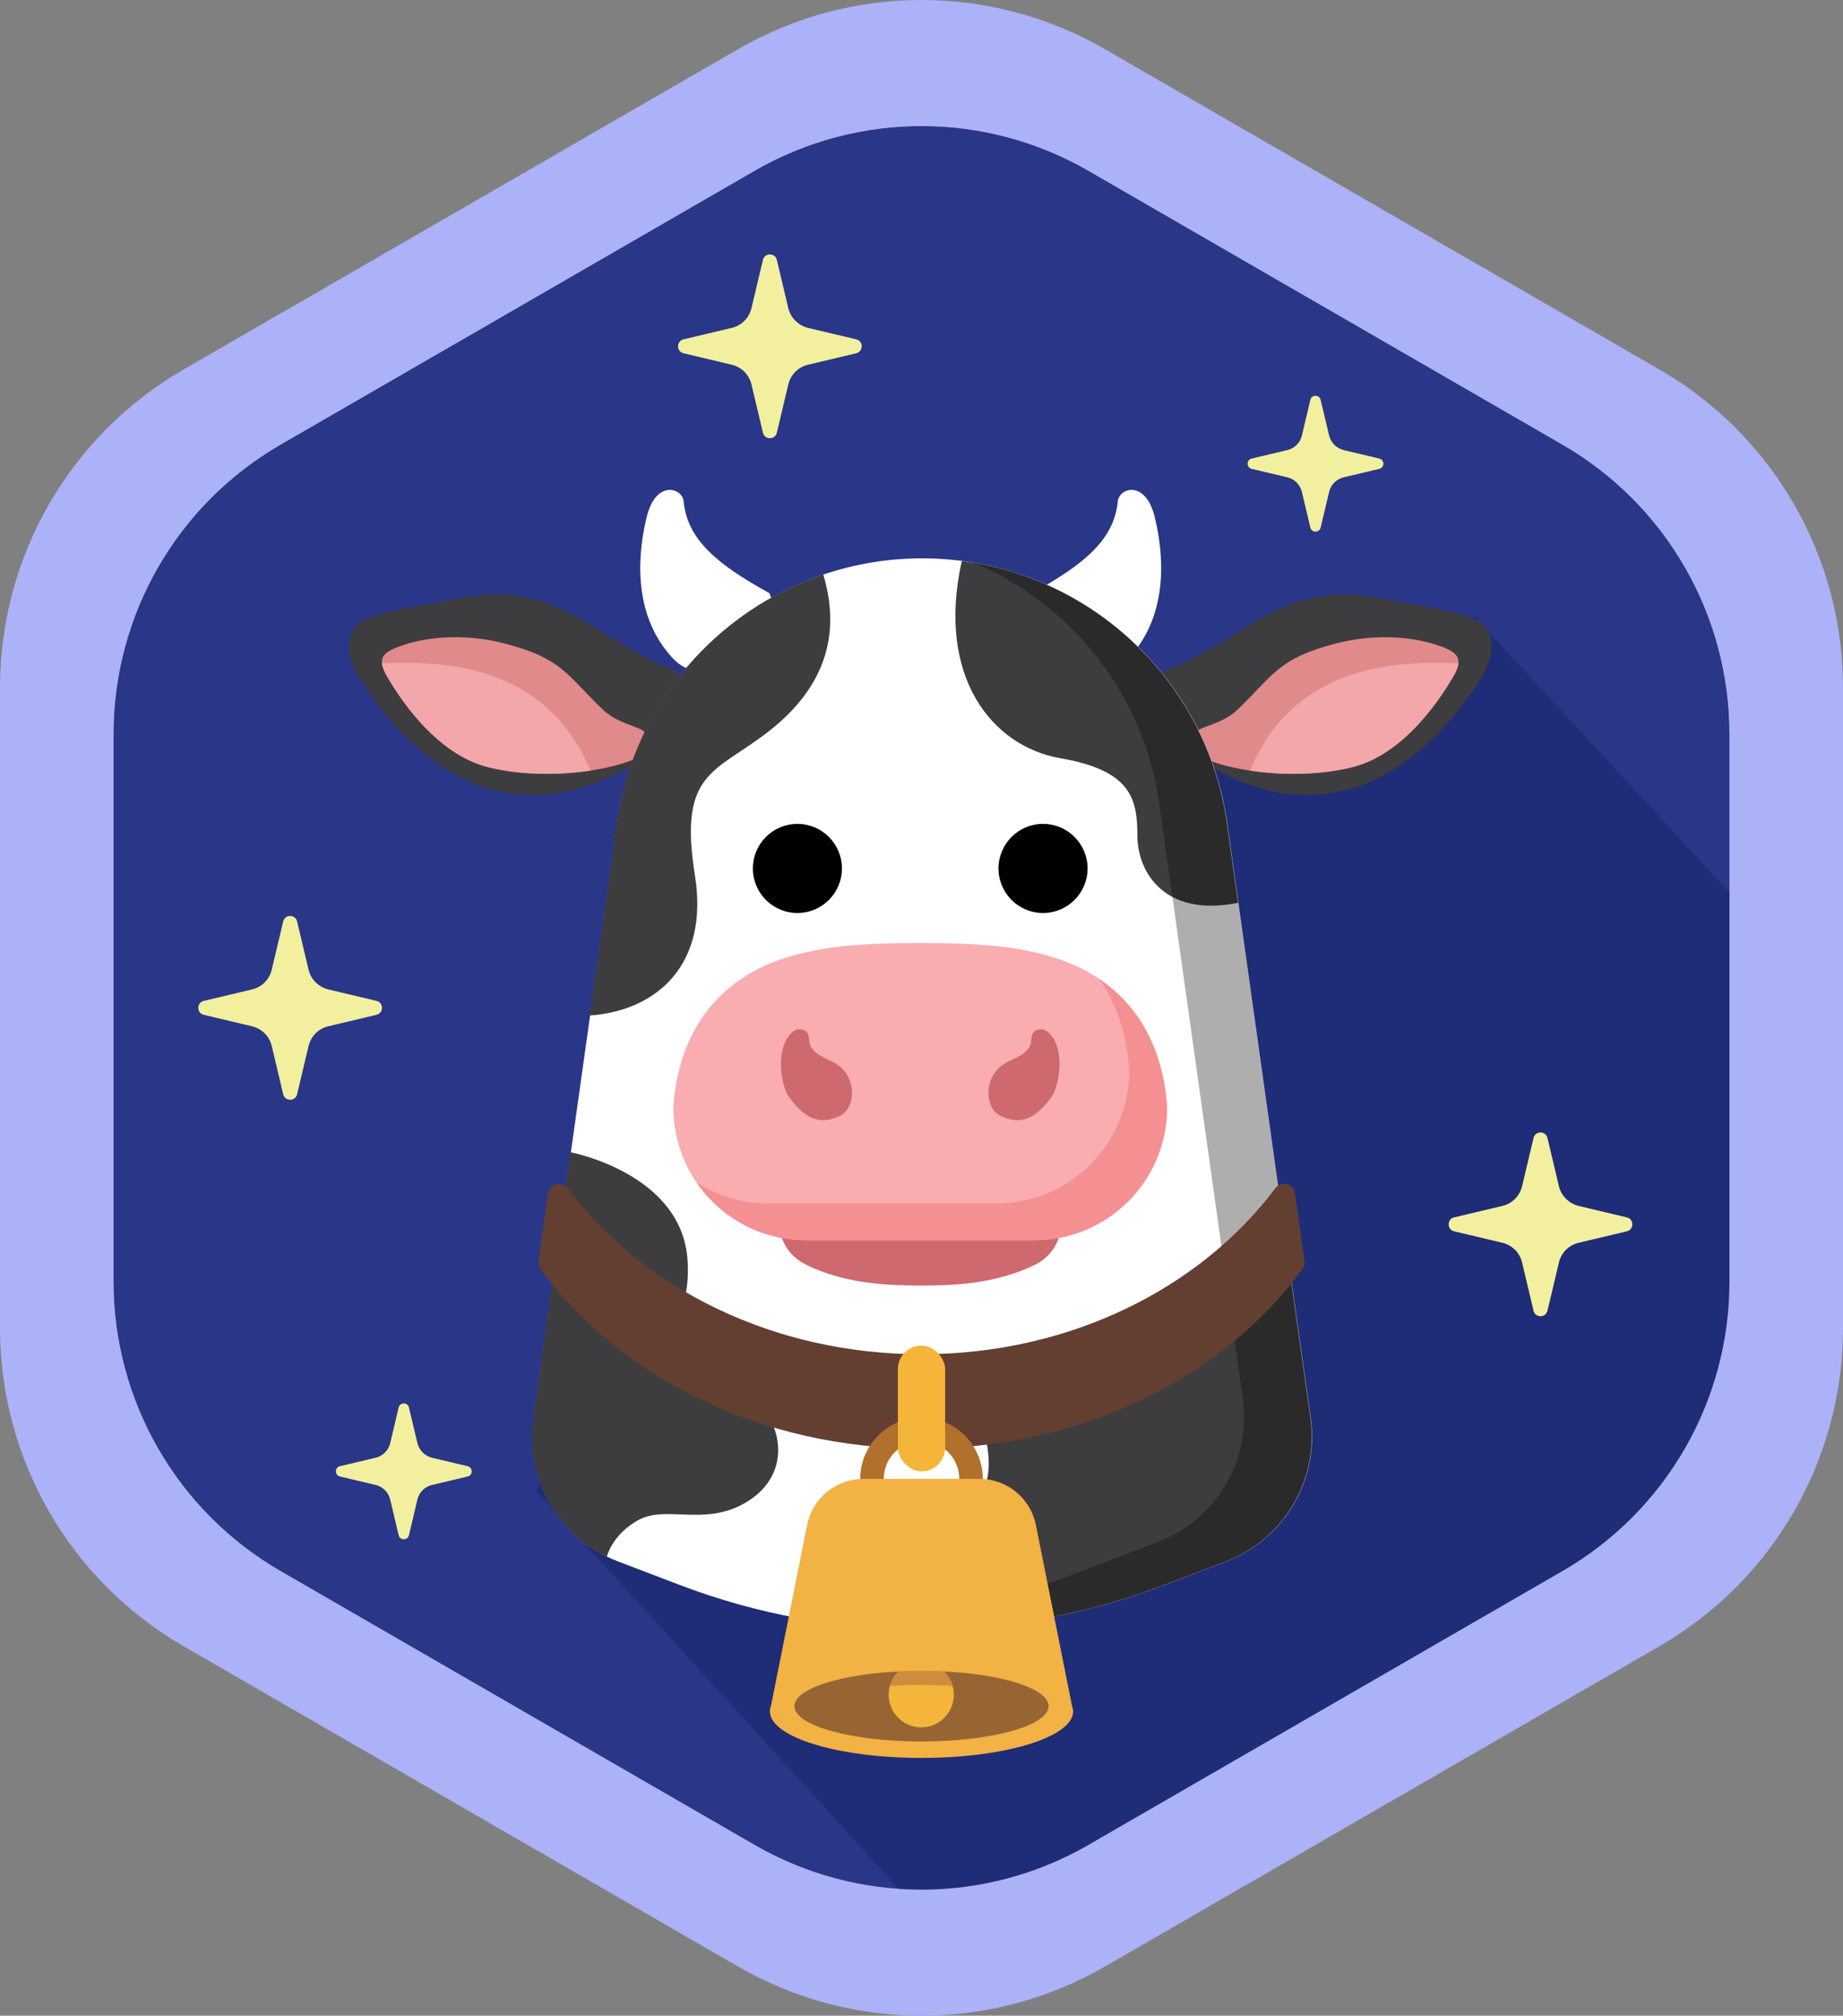
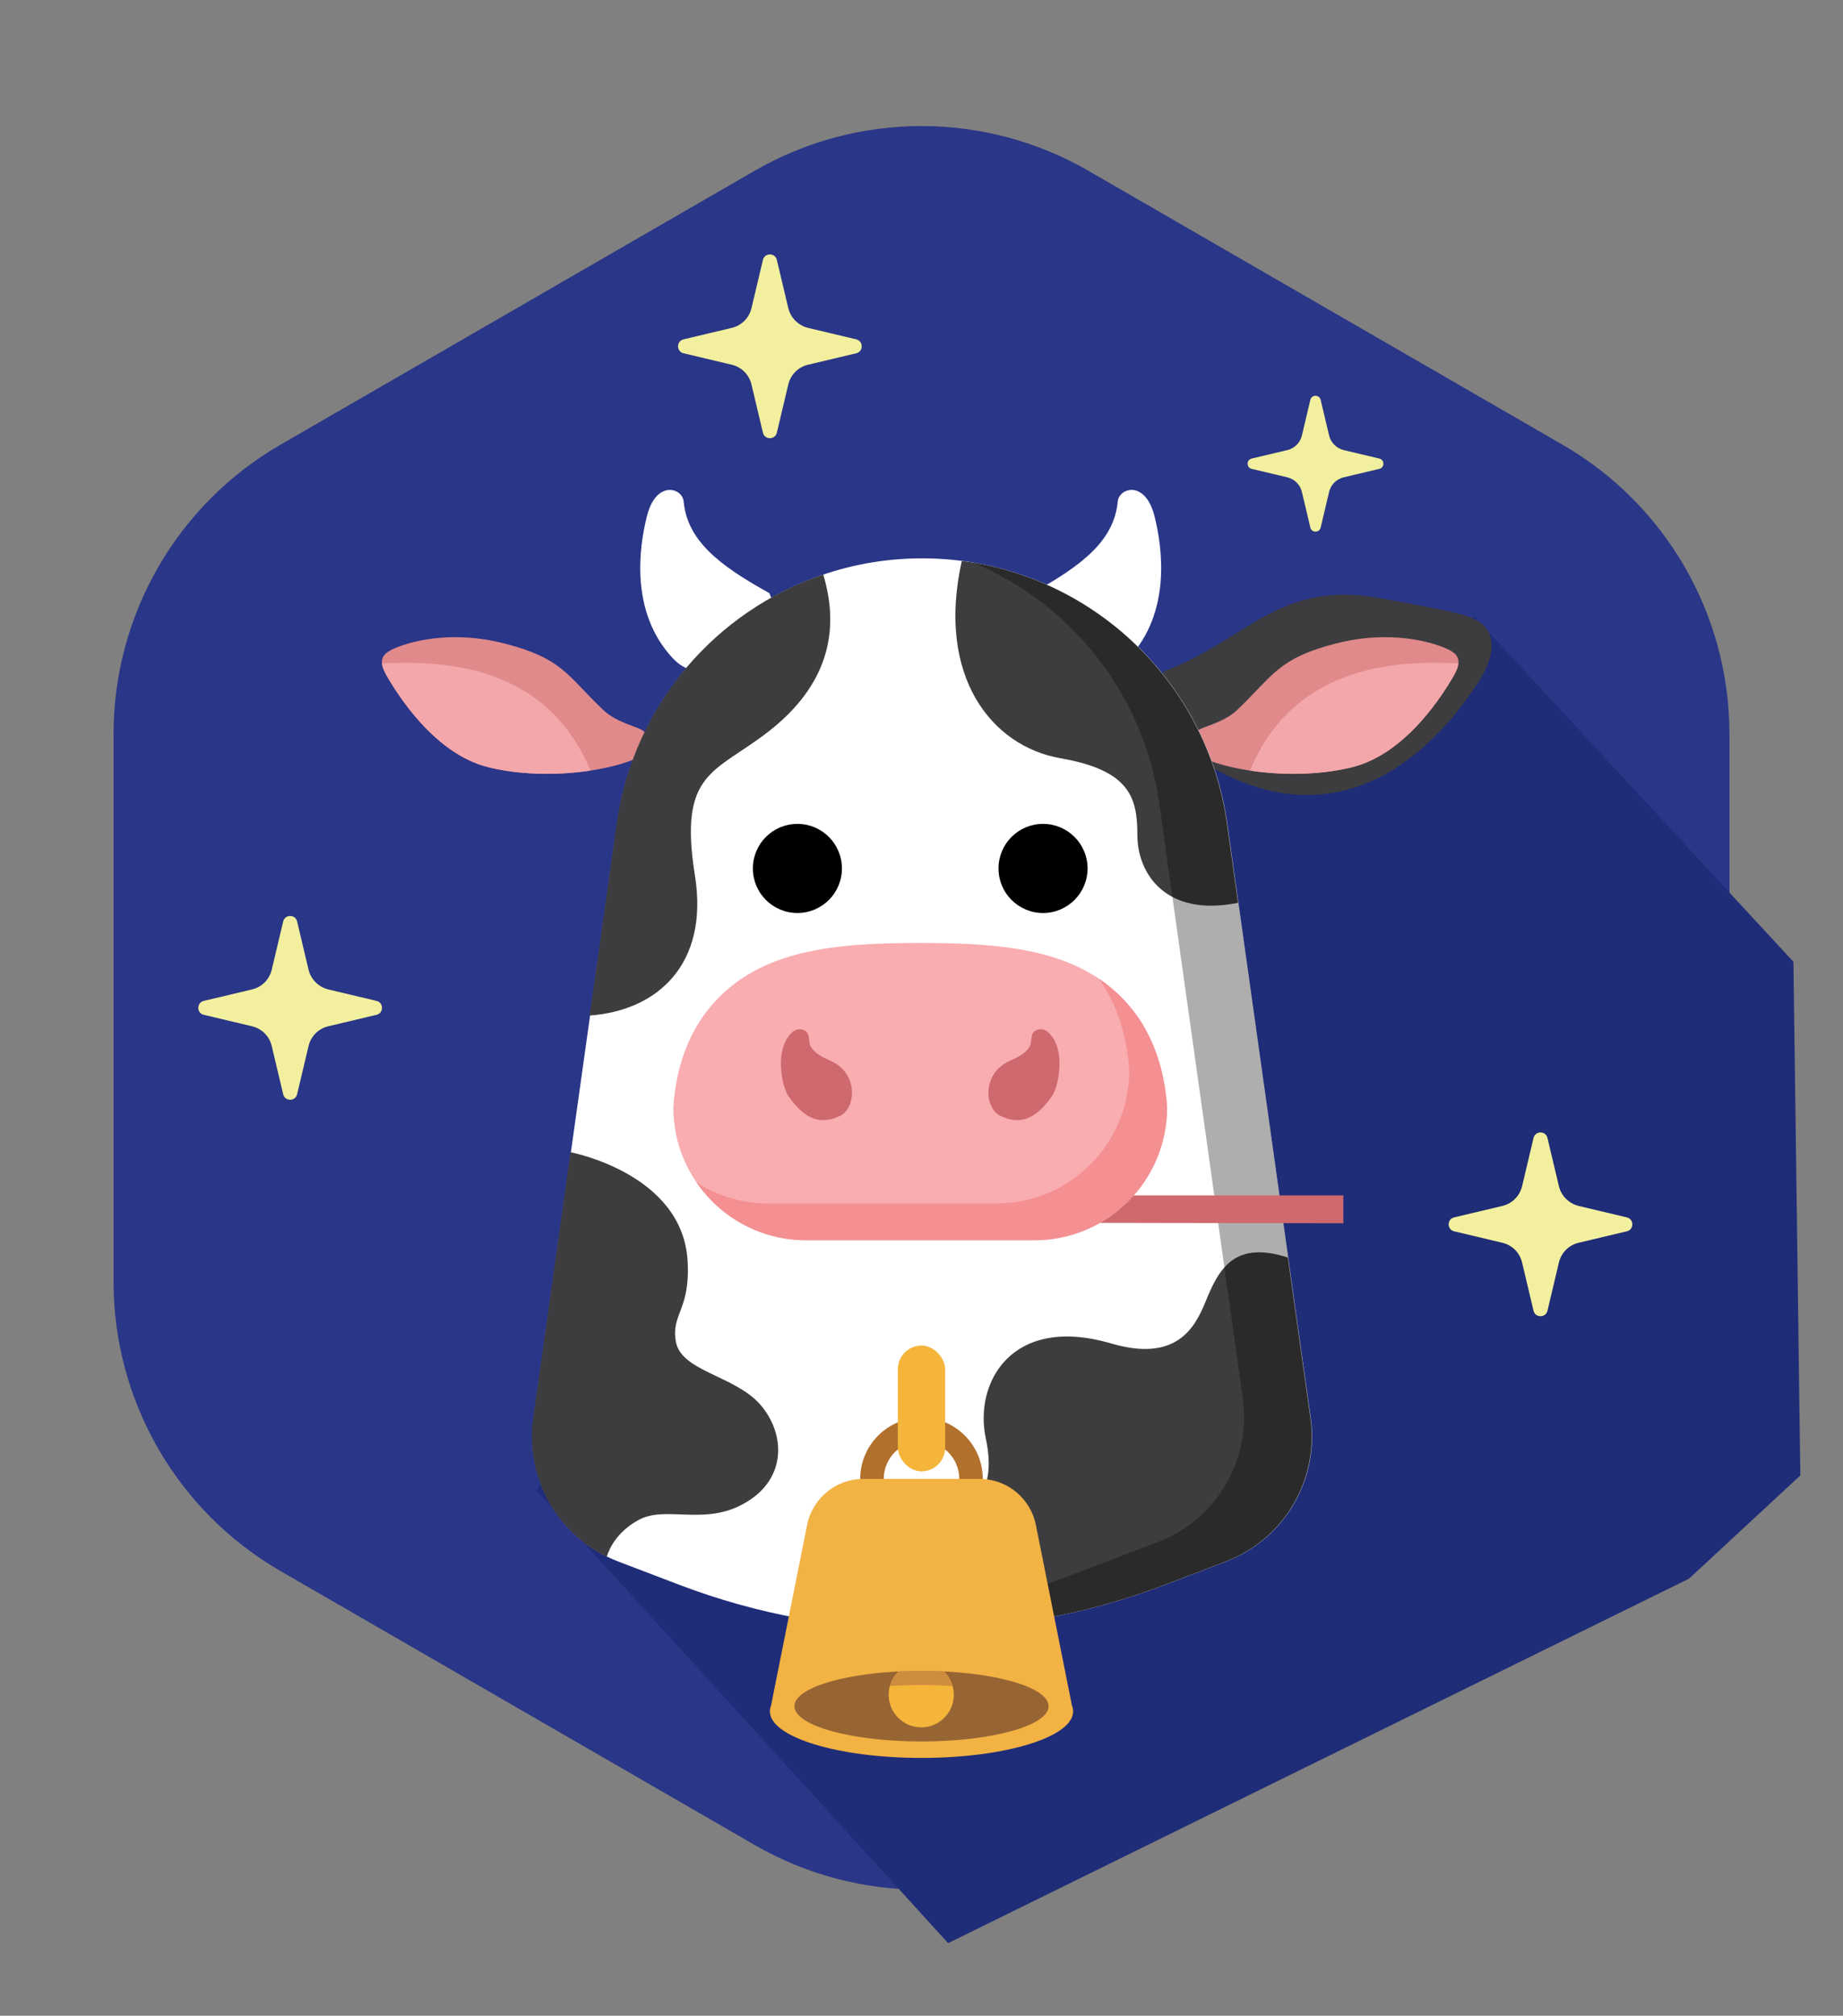
<svg xmlns="http://www.w3.org/2000/svg" viewBox="0 0 1984 2168.61">
  <rect x="0" y="0" width="1984" height="2168.61" fill="#808080" stroke="none" />
  <defs>
    <style>
      .cls-1 {
        fill: #f9adb1;
      }

      .cls-2 {
        fill: #976534;
      }

      .cls-3 {
        fill: #abb2f7;
      }

      .cls-4 {
        fill: #f2f09e;
      }

      .cls-5 {
        fill: #ce8c3e;
      }

      .cls-6 {
        fill: #633f31;
      }

      .cls-7 {
        fill: #f2b244;
      }

      .cls-8 {
        fill: #b1702c;
      }

      .cls-9 {
        fill: #fff;
      }

      .cls-10 {
        fill: #f3a7ab;
      }

      .cls-11 {
        fill: #f49092;
      }

      .cls-12 {
        fill: #e08a8b;
      }

      .cls-13 {
        fill: #2a3687;
      }

      .cls-14 {
        opacity: .32;
      }

      .cls-15 {
        fill: #3d3d3f;
      }

      .cls-16 {
        fill: #ce696f;
      }

      .cls-17 {
        fill: #f5b53a;
      }

      .cls-18 {
        fill: #1f2c78;
      }
    </style>
  </defs>
  <g id="Layer_7" data-name="Layer 7">
    <path class="cls-13" d="M1861.76,1378.92v-589.23c0-128.44-68.5-247.09-179.74-311.29l-510.3-294.63c-111.2-64.2-248.24-64.2-359.44,0l-510.3,294.63c-111.2,64.2-179.74,182.89-179.74,311.29v589.23c0,128.44,68.5,247.09,179.74,311.29l510.3,294.63c111.2,64.2,248.24,64.2,359.44,0l510.3-294.63c111.2-64.2,179.74-182.89,179.74-311.29h0Z" />
    <polygon class="cls-18" points="1930.63 1034.75 1587.75 664 1367.58 747.57 1331.47 748.51 875.5 1084.49 692.31 1233.49 647.27 1472.89 577.57 1603.77 1020.65 2090.53 1818.21 1698.41 1938.08 1587.34 1930.63 1034.75" />
-     <path class="cls-3" d="M1786.48,397.57L1189.5,52.93c-122.21-70.57-272.79-70.57-395,0L197.52,397.57C75.31,468.14,0,598.54,0,739.64v689.33c0,141.14,75.27,271.54,197.52,342.07l596.98,344.65c122.21,70.57,272.79,70.57,395,0l596.98-344.65c122.21-70.57,197.52-200.97,197.52-342.07v-689.33c0-141.14-75.27-271.54-197.52-342.07h0ZM1861.76,1378.92c0,128.44-68.5,247.09-179.74,311.29l-510.3,294.63c-111.2,64.2-248.24,64.2-359.44,0l-510.3-294.63c-111.2-64.2-179.74-182.89-179.74-311.29v-589.23c0-128.44,68.5-247.09,179.74-311.29l510.3-294.63c111.2-64.2,248.24-64.2,359.44,0l510.3,294.63c111.2,64.2,179.74,182.89,179.74,311.29v589.23h0Z" />
  </g>
  <g id="Layer_5" data-name="Layer 5">
    <path class="cls-9" d="M828.24,638.13c-54.95-30.29-88.32-56.93-92.29-98.63-1.41-14.79-29.59-23.25-39.45,15.5-8.69,34.14-18.32,103.56,27.47,152.87s113.42-46.5,113.42-46.5l-9.16-23.25Z" />
    <path class="cls-9" d="M1110.99,638.13c54.95-30.29,88.32-56.93,92.29-98.63,1.41-14.79,29.59-23.25,39.45,15.5,8.69,34.14,18.32,103.56-27.47,152.87-45.79,49.31-113.42-46.5-113.42-46.5l9.16-23.25Z" />
    <g>
      <g>
-         <path class="cls-15" d="M728.69,722.31c-88.51-32.23-123.65-99.54-234.68-78.5-53.74,10.18-86.02,14.7-102.71,23.7-15.7,8.46-25.96,29.91,0,68.85s124.15,177.76,282.73,90.86,62.64-79.93,62.64-79.93l-7.99-24.98Z" />
        <g>
          <path class="cls-12" d="M543.88,692.51c-60.37-15.67-105.51-1.06-119.82,5.3s-16.97,13.79-6.89,30.75,49.84,82.71,109.22,97.03,127.3,4.24,158.71-9.69c11.88-5.27,18.7-17.34,8.48-28.63-5.14-5.69-28.63-8.48-44.7-23.91-38.71-37.15-43.7-54.95-105-70.85Z" />
          <path class="cls-10" d="M634.23,825.65c-49.93-114.4-164.11-114.46-223.03-112,.4,4.01,2.36,8.86,5.96,14.92,10.07,16.97,49.84,82.71,109.22,97.03,36.71,8.85,76.67,8.37,109.27,3.43-.46-1.11-.93-2.23-1.42-3.37Z" />
        </g>
      </g>
      <g>
        <path class="cls-15" d="M1252.53,722.31c88.51-32.23,123.65-99.54,234.68-78.5,53.74,10.18,86.02,14.7,102.71,23.7,15.7,8.46,25.96,29.91,0,68.85-25.96,38.94-124.15,177.76-282.73,90.86s-62.64-79.93-62.64-79.93l7.99-24.98Z" />
        <g>
          <path class="cls-12" d="M1437.34,692.51c60.37-15.67,105.51-1.06,119.82,5.3s16.97,13.79,6.89,30.75-49.84,82.71-109.22,97.03c-59.38,14.32-127.3,4.24-158.71-9.69-11.88-5.27-18.7-17.34-8.48-28.63,5.14-5.69,28.63-8.48,44.7-23.91,38.71-37.15,43.7-54.95,105-70.85Z" />
          <path class="cls-10" d="M1347,825.65c49.93-114.4,164.11-114.46,223.03-112-.4,4.01-2.36,8.86-5.96,14.92-10.07,16.97-49.84,82.71-109.22,97.03-36.71,8.85-76.67,8.37-109.27,3.43.46-1.11.93-2.23,1.42-3.37Z" />
        </g>
      </g>
    </g>
  </g>
  <g id="Layer_4" data-name="Layer 4">
    <g>
      <path class="cls-9" d="M1319.8,1679.97l-65.42,24.94c-168.54,64.26-354.83,64.26-523.37,0l-65.42-24.94c-63.21-24.1-101.09-88.99-90.98-155.89l90.06-641.2c24.51-162.24,163.94-282.2,328.03-282.2h0c164.08,0,303.52,119.95,328.03,282.2l90.06,641.2c10.1,66.89-27.77,131.78-90.98,155.89Z" />
      <g>
        <path class="cls-15" d="M634.83,1092.56c73.53-5.35,128.44-55.78,113.28-150.56-18.04-112.76,21.77-110.13,79.64-155.34,53.43-41.74,80.17-96.75,58.46-168.58-114.96,38.82-202.93,139.11-221.92,264.8l-29.45,209.68h0Z" />
        <path class="cls-15" d="M1332.75,971.28h0l-12.42-88.39c-22.33-147.83-140.08-260.54-284.95-279.4-27.69,124.08,32.04,199.38,106.19,212.27,74.71,12.99,82.83,42.23,82.83,82.83s29.94,88.54,108.36,72.69Z" />
        <path class="cls-15" d="M797.27,1619.51c51.14-25.9,48.48-77.04,21.25-108.26s-85.01-35.87-90.87-67.51c-5.6-30.3,15.93-34.15,12.5-87.9-5.98-93.65-125.98-116.2-125.98-116.2l-39.95,284.45c-9.45,62.54,23.04,123.32,78.97,150.67,2.78-8.99,10.9-26.5,33.83-39.3,28.56-15.94,68.47,5.22,110.25-15.94Z" />
        <path class="cls-15" d="M1410.4,1524.08l-24.04-171.16h0c-59.8-19.38-75.32,15.13-88.92,48.28-11.36,27.7-31.44,64.59-101.13,44.19-107.55-31.48-147.87,42.49-135.12,101.98,7.36,34.36,4.58,69.69-35.69,79.03-63.26,14.69-102.83,63.73-94.55,124.12,108.89,9.13,219.33-6.07,323.05-45.61l65.42-24.94c63.21-24.1,101.09-88.99,90.98-155.89Z" />
      </g>
      <path class="cls-14" d="M1410.78,1524.08l-90.06-641.2c-21.72-143.78-133.7-254.33-273.11-277.64,104.11,43.6,182.23,138.95,199.99,256.52l90.06,641.2c10.1,66.89-27.77,131.78-90.98,155.89l-65.42,24.94c-107.41,42.3-183.88,62.11-246.11,67.05,107.65,8.46,216.73-6.85,319.23-45.93l65.42-24.94c63.21-24.1,101.09-88.99,90.98-155.89Z" />
    </g>
  </g>
  <g id="Layer_6" data-name="Layer 6">
    <g>
-       <path class="cls-16" d="M1142.46,1315.52c0,18.9-10.56,36.29-27.46,44.76-.16.08-.33.16-.49.25-39.03,19.21-81.45,22.68-123.9,22.55-40.85-.12-81.73-3.13-119.64-20.88-2.35-1.1-4.62-2.29-6.79-3.52-15.72-8.92-25.42-25.6-25.42-43.67v-29.46h303.7v29.97Z" />
+       <path class="cls-16" d="M1142.46,1315.52v-29.46h303.7v29.97Z" />
      <g>
        <g>
          <path class="cls-1" d="M1113.47,1334.31h-245.72c-78.93,0-142.92-63.99-142.92-142.92h0c1.75-27.06,9.06-72.84,41.86-110.56,51.59-59.33,132.02-66.33,223.92-66.33s172.32,7,223.92,66.33c32.8,37.71,40.11,83.5,41.86,110.56h0c0,78.93-63.99,142.92-142.92,142.92Z" />
          <path class="cls-11" d="M1214.53,1080.84c-9.56-10.99-20.1-20.18-31.53-27.86,24.98,35.1,31.05,74.51,32.62,98.81h0c0,78.93-63.99,142.92-142.92,142.92h-245.72c-28.45,0-54.95-8.31-77.22-22.64,25.75,37.59,68.98,62.25,117.98,62.25h245.72c78.93,0,142.92-63.99,142.92-142.92h0c-1.75-27.06-9.06-72.84-41.86-110.56Z" />
        </g>
        <g>
          <path class="cls-16" d="M1132.67,1178.94c-22.06,32.29-41.51,28.36-55.9,21.46-17.05-8.18-19.61-45.05,9.03-58.48,9.12-4.27,17.49-7.84,22.2-15.21,4.21-6.59-.58-16.5,9.64-19.05,4.2-1.05,9.94-.47,16.3,9.59,11.93,18.85,5.32,52.03-1.28,61.69Z" />
          <path class="cls-16" d="M848.55,1178.94c22.06,32.29,41.51,28.36,55.9,21.46,17.05-8.18,19.61-45.05-9.03-58.48-9.12-4.27-17.49-7.84-22.2-15.21-4.21-6.59.58-16.5-9.64-19.05-4.2-1.05-9.94-.47-16.3,9.59-11.93,18.85-5.32,52.03,1.28,61.69Z" />
        </g>
      </g>
    </g>
    <g>
      <circle cx="858.4" cy="934.31" r="47.94" />
      <circle cx="1122.83" cy="934.31" r="47.94" />
    </g>
    <path class="cls-4" d="M353.2,1064.44l52.1,12.37c7.87,1.87,7.87,13.12,0,14.99l-52.1,12.37c-10.49,2.62-18.37,10.49-20.99,20.99l-12.37,52.1c-1.87,7.87-13.12,7.87-14.99,0l-12.37-52.1c-2.62-10.49-10.49-18.37-20.99-20.99l-52.1-12.37c-7.87-1.87-7.87-13.12,0-14.99l52.1-12.37c10.49-2.62,18.37-10.49,20.99-20.99l12.37-52.1c1.87-7.87,13.12-7.87,14.99,0l12.37,52.1c2.62,10.49,10.87,18.37,20.99,20.99Z" />
    <path class="cls-4" d="M869.64,352.71l52.1,12.37c7.87,1.87,7.87,13.12,0,14.99l-52.1,12.37c-10.49,2.62-18.37,10.49-20.99,20.99l-12.37,52.1c-1.87,7.87-13.12,7.87-14.99,0l-12.37-52.1c-2.62-10.49-10.49-18.37-20.99-20.99l-52.1-12.37c-7.87-1.87-7.87-13.12,0-14.99l52.1-12.37c10.49-2.62,18.37-10.49,20.99-20.99l12.37-52.1c1.87-7.87,13.12-7.87,14.99,0l12.37,52.1c2.62,10.49,10.87,18.37,20.99,20.99Z" />
    <path class="cls-4" d="M1699.21,1297.35l52.1,12.37c7.87,1.87,7.87,13.12,0,14.99l-52.1,12.37c-10.49,2.62-18.37,10.49-20.99,20.99l-12.37,52.1c-1.87,7.87-13.12,7.87-14.99,0l-12.37-52.1c-2.62-10.49-10.49-18.37-20.99-20.99l-52.1-12.37c-7.87-1.87-7.87-13.12,0-14.99l52.1-12.37c10.49-2.62,18.37-10.49,20.99-20.99l12.37-52.1c1.87-7.87,13.12-7.87,14.99,0l12.37,52.1c2.62,10.49,10.87,18.37,20.99,20.99Z" />
    <path class="cls-4" d="M1446.34,484.2l38.52,9.14c5.82,1.39,5.82,9.7,0,11.08l-38.52,9.14c-7.76,1.94-13.58,7.76-15.52,15.52l-9.14,38.52c-1.39,5.82-9.7,5.82-11.08,0l-9.14-38.52c-1.94-7.76-7.76-13.58-15.52-15.52l-38.52-9.14c-5.82-1.39-5.82-9.7,0-11.08l38.52-9.14c7.76-1.94,13.58-7.76,15.52-15.52l9.14-38.52c1.39-5.82,9.7-5.82,11.08,0l9.14,38.52c1.94,7.76,8.04,13.58,15.52,15.52Z" />
-     <path class="cls-4" d="M464.89,1568.27l38.52,9.14c5.82,1.39,5.82,9.7,0,11.08l-38.52,9.14c-7.76,1.94-13.58,7.76-15.52,15.52l-9.14,38.52c-1.39,5.82-9.7,5.82-11.08,0l-9.14-38.52c-1.94-7.76-7.76-13.58-15.52-15.52l-38.52-9.14c-5.82-1.39-5.82-9.7,0-11.08l38.52-9.14c7.76-1.94,13.58-7.76,15.52-15.52l9.14-38.52c1.39-5.82,9.7-5.82,11.08,0l9.14,38.52c1.94,7.76,8.04,13.58,15.52,15.52Z" />
  </g>
  <g id="Layer_9" data-name="Layer 9">
-     <path class="cls-6" d="M992,1558.51c173.59,0,325.68-77.38,410.2-193.36,1.8-2.47,2.54-5.56,2.12-8.58l-10.22-72.73c-1.47-10.47-14.86-13.91-21.21-5.46-80.68,107.45-221.13,178.58-380.89,178.58s-300.21-71.13-380.89-178.58c-6.35-8.46-19.74-5.01-21.21,5.46l-10.22,72.73c-.43,3.03.32,6.11,2.12,8.58,84.52,115.98,236.61,193.36,410.2,193.36Z" />
-   </g>
+     </g>
  <g id="Layer_8" data-name="Layer 8">
    <g>
      <path class="cls-8" d="M992,1525.11c-36.43,0-65.97,29.53-65.97,65.97s29.53,65.97,65.97,65.97,65.97-29.53,65.97-65.97-29.53-65.97-65.97-65.97ZM992,1631.73c-22.45,0-40.65-18.2-40.65-40.65s18.2-40.65,40.65-40.65,40.65,18.2,40.65,40.65-18.2,40.65-40.65,40.65Z" />
      <g>
        <path class="cls-7" d="M1153.98,1835.01l-38.85-194.34c-5.76-28.84-31.08-49.59-60.49-49.59h-125.29c-29.41,0-54.72,20.76-60.49,49.59l-38.85,194.34c-.81,2.02-1.23,4.08-1.23,6.17,0,27.66,73.08,50.08,163.22,50.08s163.22-22.42,163.22-50.08c0-2.09-.42-4.15-1.23-6.17Z" />
        <ellipse class="cls-2" cx="992" cy="1835.58" rx="136.8" ry="37.98" />
        <g>
          <path class="cls-17" d="M967.25,1798.22c-6.53,6.37-10.59,15.25-10.59,25.09,0,19.36,15.7,35.06,35.06,35.06s35.06-15.7,35.06-35.06c0-9.86-4.07-18.75-10.62-25.12-7.84-.39-15.92-.59-24.16-.59s-16.72.21-24.75.62Z" />
          <g>
            <path class="cls-5" d="M991.69,1858.37s.02,0,.03,0c0,0,.02,0,.03,0-.02,0-.04,0-.06,0Z" />
            <path class="cls-5" d="M992,1812.79c11.68,0,22.94.39,33.49,1.1-1.69-6.05-4.95-11.44-9.32-15.7-7.84-.39-15.92-.59-24.16-.59s-16.72.21-24.75.62c-4.37,4.26-7.62,9.65-9.3,15.7,10.72-.74,22.16-1.14,34.05-1.14Z" />
          </g>
        </g>
      </g>
      <rect class="cls-17" x="966.56" y="1447.61" width="50.89" height="135.34" rx="25.44" ry="25.44" />
    </g>
  </g>
</svg>